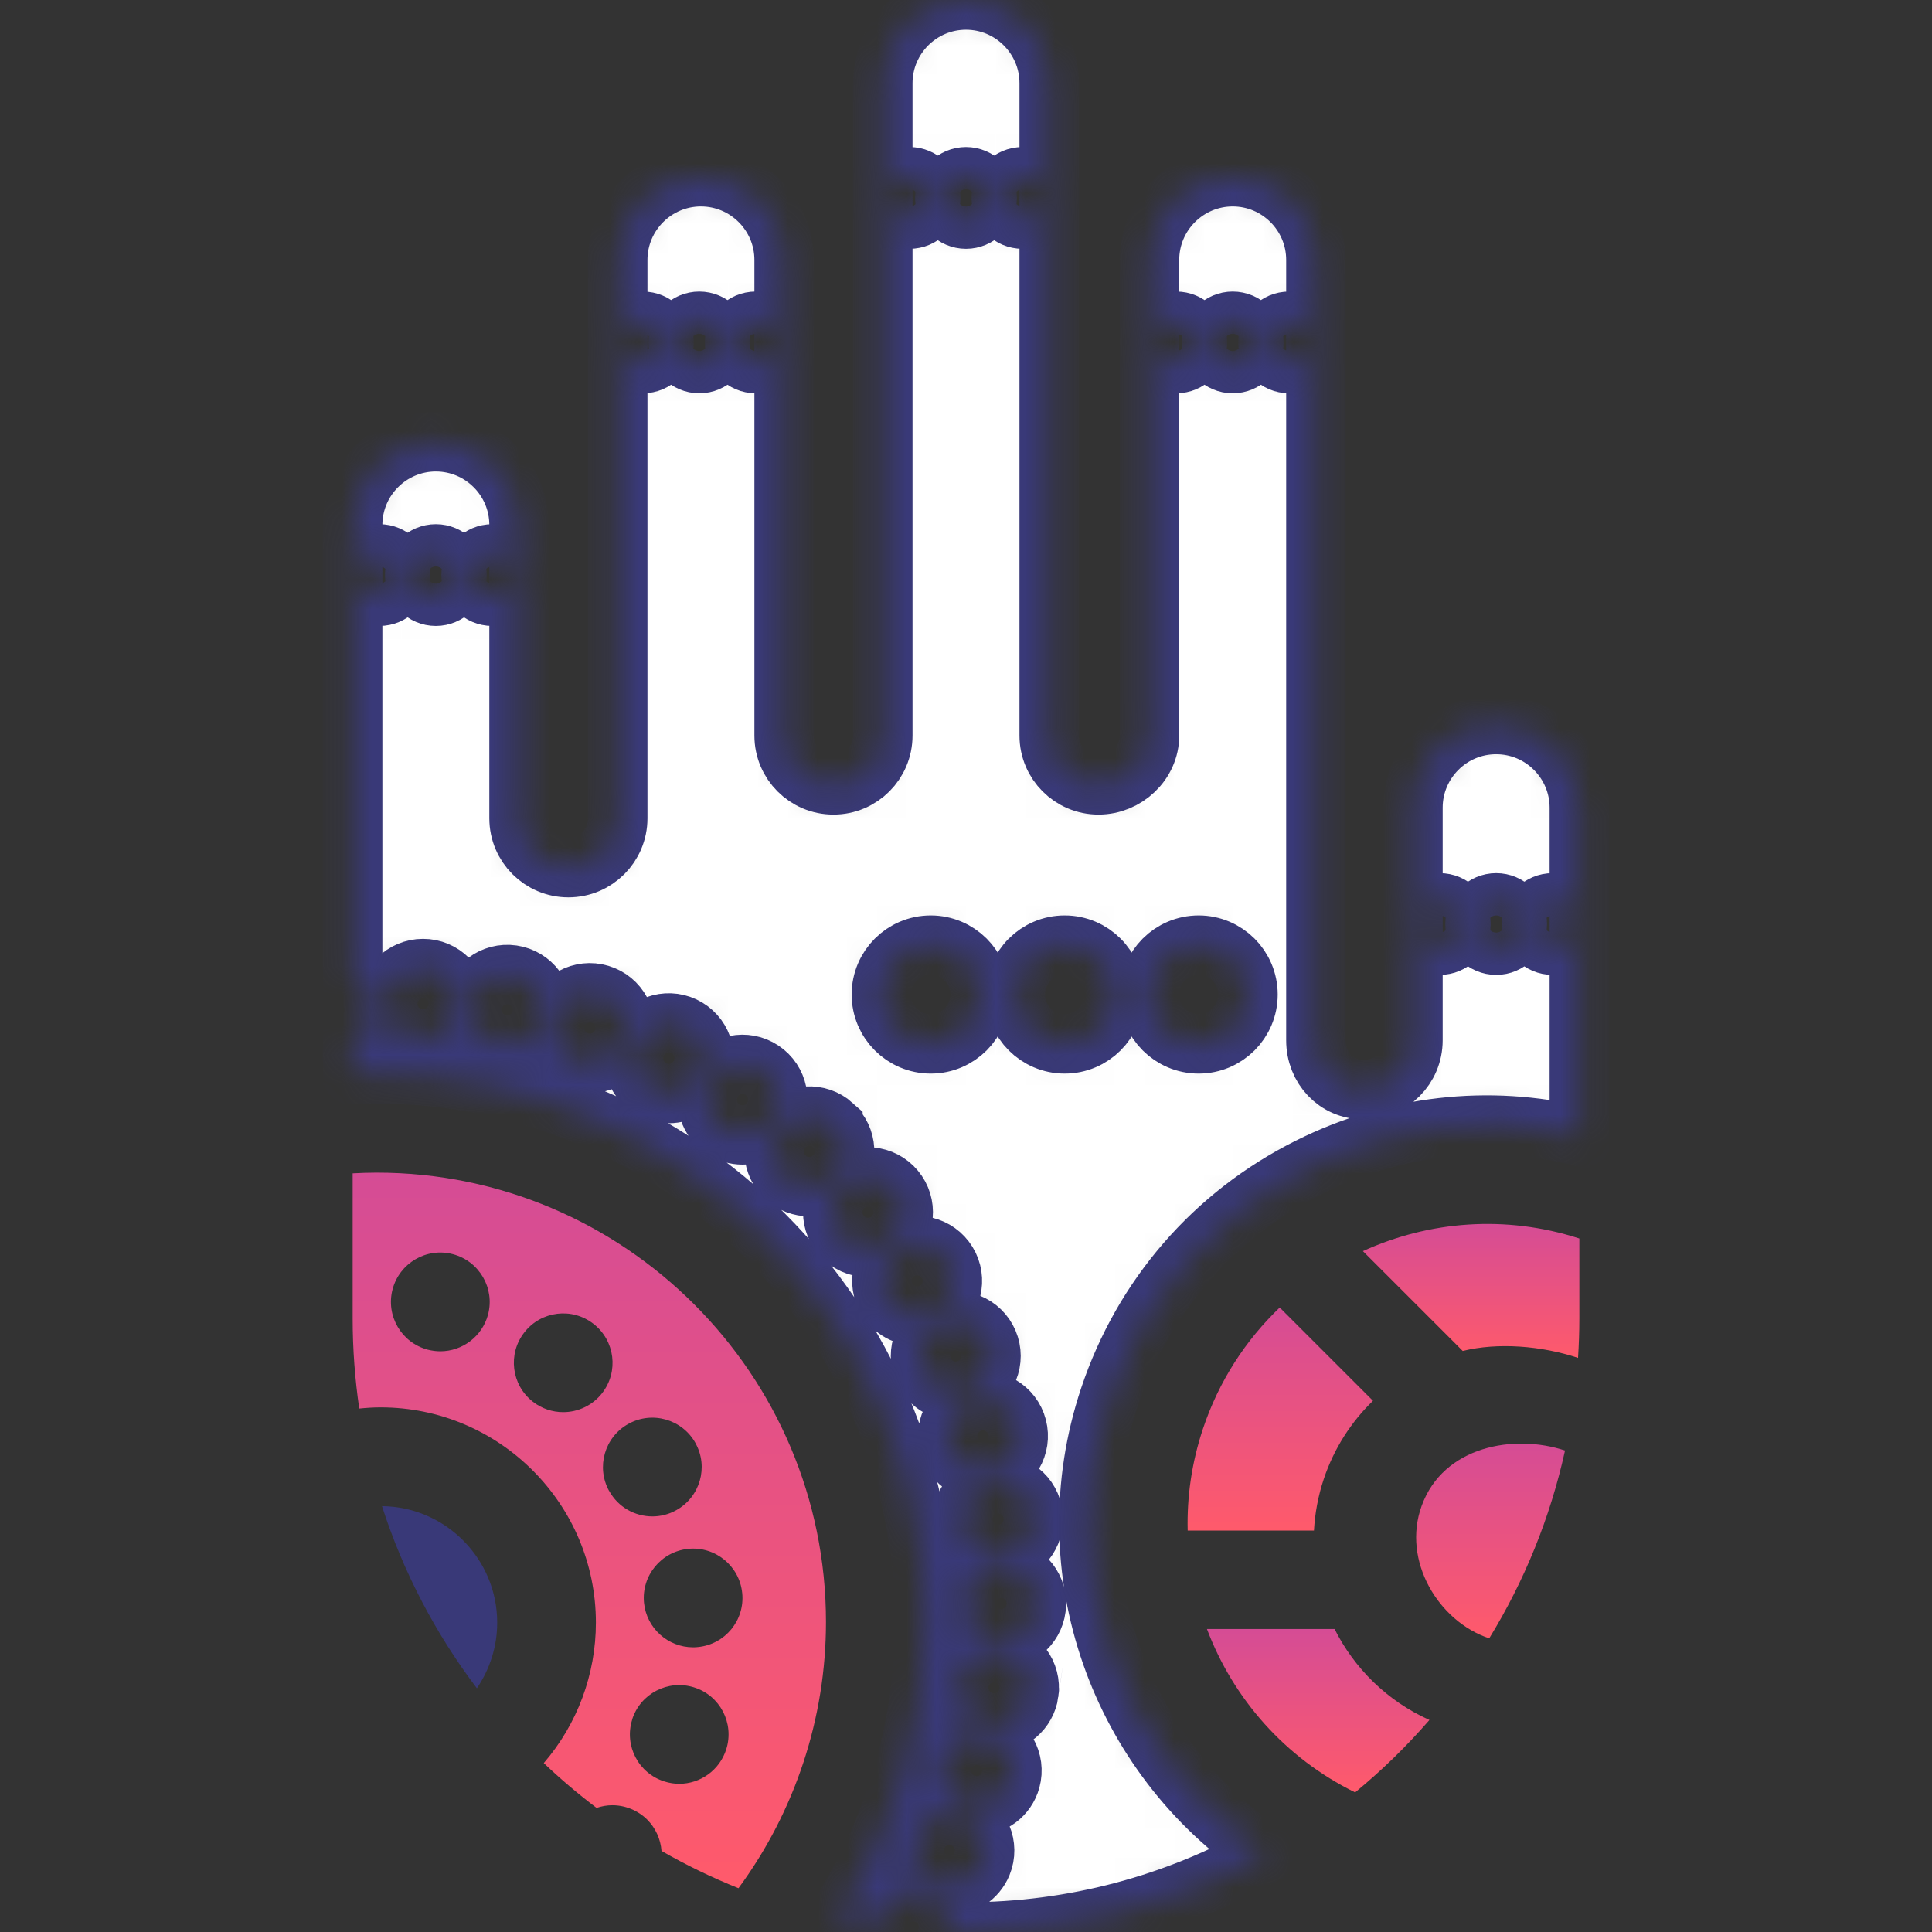
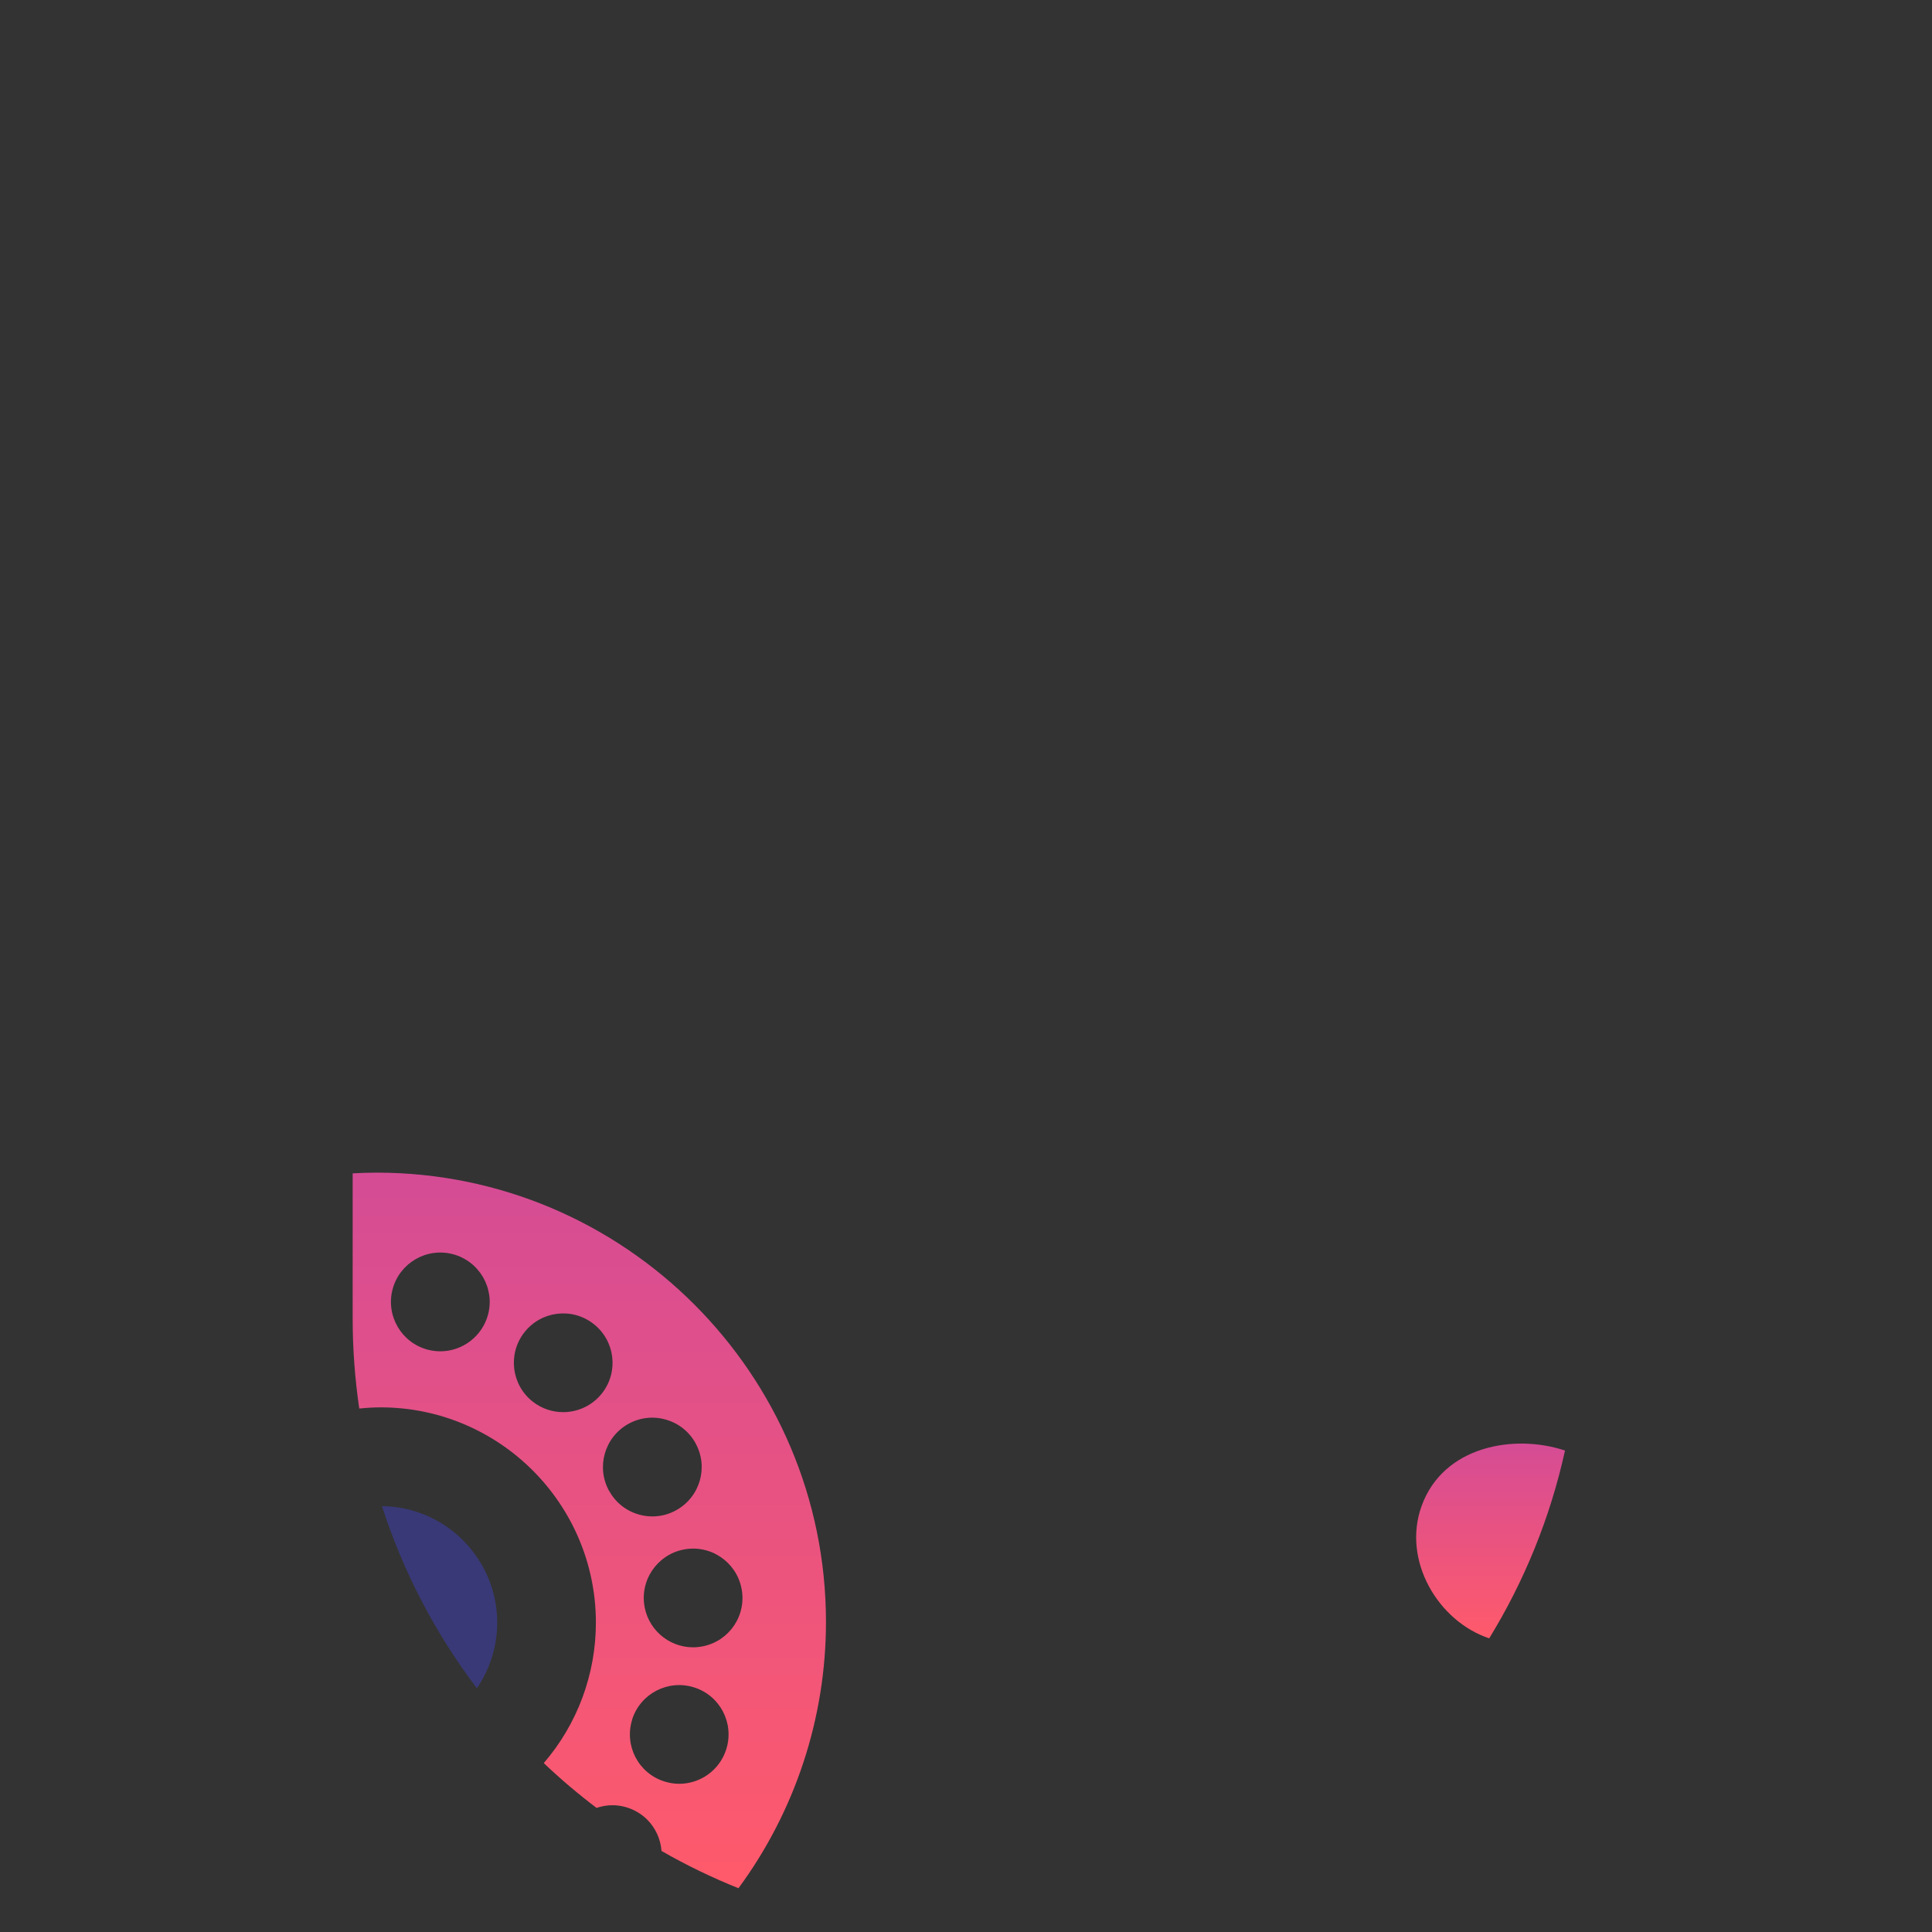
<svg xmlns="http://www.w3.org/2000/svg" width="65" height="65" viewBox="0 0 65 65" fill="none">
  <rect x="0" y="0" width="65" height="65" fill="#333333" stroke="none" />
  <path d="M12.672 39.452C12.403 39.452 12.134 39.462 11.865 39.476V44.365C11.865 45.392 11.942 46.402 12.087 47.389C12.325 47.365 12.565 47.349 12.805 47.349C16.799 47.349 20.048 50.598 20.048 54.592C20.048 56.324 19.427 58.001 18.298 59.313C18.297 59.315 18.295 59.316 18.294 59.317C18.857 59.853 19.451 60.356 20.071 60.825C20.242 60.767 20.421 60.735 20.602 60.735C21.039 60.735 21.468 60.913 21.776 61.221C22.056 61.501 22.227 61.88 22.256 62.273C23.085 62.749 23.95 63.168 24.845 63.527C26.749 60.941 27.789 57.803 27.789 54.569C27.789 46.233 21.008 39.452 12.672 39.452ZM16.421 44.223C16.224 44.968 15.55 45.463 14.815 45.463C14.675 45.463 14.536 45.444 14.393 45.409C13.506 45.176 12.975 44.268 13.207 43.381C13.44 42.494 14.348 41.962 15.235 42.195C16.122 42.428 16.653 43.336 16.421 44.223ZM18.947 47.51C18.591 47.51 18.231 47.396 17.927 47.159C17.204 46.595 17.076 45.551 17.64 44.828C18.204 44.104 19.246 43.976 19.969 44.541C20.692 45.105 20.821 46.147 20.259 46.87C19.931 47.289 19.443 47.51 18.947 47.51ZM24.435 58.85C24.212 59.559 23.558 60.014 22.853 60.014C22.687 60.014 22.521 59.988 22.355 59.936C21.48 59.663 20.994 58.731 21.269 57.856H21.266C21.541 56.981 22.474 56.494 23.349 56.77C24.224 57.042 24.71 57.974 24.435 58.85ZM24.971 53.599C24.971 53.599 24.971 53.599 24.971 53.596C25.064 54.509 24.397 55.323 23.484 55.413C23.429 55.42 23.372 55.422 23.318 55.422C22.476 55.422 21.753 54.782 21.667 53.926C21.577 53.012 22.243 52.201 23.156 52.109C24.067 52.019 24.881 52.685 24.971 53.599ZM22.751 50.809C22.497 50.952 22.22 51.018 21.949 51.018C21.364 51.018 20.797 50.71 20.496 50.162H20.493C20.049 49.358 20.341 48.347 21.143 47.904C21.945 47.46 22.955 47.75 23.401 48.554C23.401 48.554 23.401 48.554 23.399 48.554C23.845 49.355 23.553 50.366 22.751 50.809Z" fill="url(#paint0_linear_30_589)" />
  <path d="M12.852 50.672C13.57 52.903 14.658 54.97 16.044 56.8C16.486 56.152 16.728 55.384 16.728 54.592C16.727 52.445 14.993 50.697 12.852 50.672Z" fill="#393978" />
-   <path d="M53.091 45.685C53.119 45.249 53.135 44.809 53.135 44.365V41.668C50.647 40.863 48.067 41.082 45.853 42.093L49.212 45.452C50.384 45.16 51.864 45.276 53.091 45.685Z" fill="url(#paint1_linear_30_589)" />
-   <path d="M44.9 54.806H40.606C41.49 57.15 43.236 59.148 45.592 60.303C46.492 59.562 47.328 58.747 48.092 57.867C46.668 57.229 45.563 56.128 44.9 54.806Z" fill="url(#paint2_linear_30_589)" />
-   <path d="M39.958 51.493H44.207C44.239 50.92 44.345 50.334 44.535 49.765C44.88 48.73 45.459 47.839 46.192 47.128L43.067 44.003C43.063 43.999 43.059 43.994 43.055 43.99C41.911 45.086 41.007 46.466 40.472 48.07C40.093 49.207 39.93 50.358 39.958 51.493Z" fill="url(#paint3_linear_30_589)" />
  <path d="M50.103 55.12C51.282 53.198 52.154 51.069 52.653 48.802C50.941 48.231 48.557 48.65 47.829 50.665C47.163 52.507 48.391 54.55 50.103 55.12Z" fill="url(#paint4_linear_30_589)" />
  <mask id="path-7-inside-1_30_589" fill="white">
    <path d="M52.234 30.376C52.628 30.376 52.946 30.694 52.946 31.088C52.946 31.482 52.628 31.799 52.234 31.799C51.84 31.799 51.523 31.482 51.523 31.088C51.523 30.694 51.84 30.376 52.234 30.376ZM50.337 30.376C50.73 30.376 51.048 30.694 51.048 31.088C51.048 31.482 50.73 31.799 50.337 31.799C49.945 31.799 49.625 31.482 49.625 31.088C49.625 30.694 49.945 30.376 50.337 30.376ZM48.439 30.376C48.833 30.376 49.151 30.694 49.151 31.088C49.151 31.482 48.833 31.799 48.439 31.799C48.048 31.799 47.728 31.482 47.728 31.088C47.728 30.694 48.048 30.376 48.439 30.376ZM40.327 31.799C41.244 31.799 41.987 32.542 41.987 33.46C41.987 34.375 41.244 35.12 40.327 35.12C39.411 35.12 38.666 34.375 38.666 33.46C38.666 32.542 39.411 31.799 40.327 31.799ZM34.398 5.947C34.791 5.947 35.109 6.265 35.109 6.658C35.109 7.052 34.791 7.37 34.398 7.37C34.006 7.37 33.686 7.052 33.686 6.658C33.686 6.265 34.006 5.947 34.398 5.947ZM33.367 49.46C33.268 49.486 33.168 49.5 33.069 49.5C32.542 49.5 32.06 49.144 31.923 48.611C31.757 47.977 32.139 47.33 32.772 47.164C33.405 47 34.053 47.38 34.219 48.015C34.383 48.649 34.001 49.296 33.367 49.46ZM34.76 50.983C34.828 51.633 34.359 52.218 33.707 52.289C33.664 52.291 33.621 52.294 33.579 52.294C32.981 52.294 32.466 51.843 32.402 51.236C32.331 50.584 32.803 50.001 33.453 49.929C34.105 49.861 34.688 50.33 34.76 50.983ZM32.5 5.947C32.894 5.947 33.212 6.265 33.212 6.658C33.212 7.052 32.894 7.37 32.5 7.37C32.108 7.37 31.788 7.052 31.788 6.658C31.788 6.265 32.108 5.947 32.5 5.947ZM30.602 5.947C30.996 5.947 31.314 6.265 31.314 6.658C31.314 7.052 30.996 7.37 30.602 7.37C30.211 7.37 29.891 7.052 29.891 6.658C29.891 6.265 30.211 5.947 30.602 5.947ZM31.314 31.799C32.231 31.799 32.974 32.542 32.974 33.46C32.974 34.375 32.231 35.12 31.314 35.12C30.398 35.12 29.653 34.375 29.653 33.46C29.653 32.542 30.398 31.799 31.314 31.799ZM25.424 10.809C25.818 10.809 26.136 11.127 26.136 11.521C26.136 11.914 25.818 12.232 25.424 12.232C25.031 12.232 24.713 11.914 24.713 11.521C24.713 11.127 25.031 10.809 25.424 10.809ZM23.527 10.809C23.921 10.809 24.238 11.127 24.238 11.521C24.238 11.914 23.921 12.232 23.527 12.232C23.135 12.232 22.815 11.914 22.815 11.521C22.815 11.127 23.135 10.809 23.527 10.809ZM16.561 18.636C16.954 18.636 17.272 18.954 17.272 19.348C17.272 19.741 16.954 20.059 16.561 20.059C16.169 20.059 15.849 19.741 15.849 19.348C15.849 18.954 16.169 18.636 16.561 18.636ZM12.054 19.348C12.054 18.954 12.374 18.636 12.766 18.636C13.159 18.636 13.477 18.954 13.477 19.348C13.477 19.741 13.159 20.059 12.766 20.059C12.374 20.059 12.054 19.741 12.054 19.348ZM14.234 34.959C13.579 34.959 13.048 34.428 13.046 33.773C13.046 33.118 13.577 32.587 14.232 32.587C14.886 32.584 15.418 33.116 15.42 33.77C15.42 34.425 14.889 34.956 14.234 34.959ZM14.663 20.059C14.27 20.059 13.952 19.741 13.952 19.348C13.952 18.954 14.27 18.636 14.663 18.636C15.057 18.636 15.375 18.954 15.375 19.348C15.375 19.741 15.057 20.059 14.663 20.059ZM18.242 34.145C18.157 34.736 17.65 35.16 17.071 35.16C17.014 35.16 16.957 35.156 16.898 35.149C16.25 35.054 15.799 34.453 15.894 33.804C15.989 33.156 16.589 32.705 17.239 32.8C17.887 32.895 18.337 33.498 18.242 34.145ZM20.98 34.928C20.825 35.443 20.356 35.775 19.846 35.775C19.732 35.775 19.618 35.758 19.504 35.725C18.876 35.535 18.52 34.876 18.707 34.247C18.897 33.621 19.556 33.263 20.185 33.453C20.811 33.64 21.169 34.302 20.98 34.928ZM20.918 11.521C20.918 11.127 21.236 10.809 21.63 10.809C22.023 10.809 22.341 11.127 22.341 11.521C22.341 11.914 22.023 12.232 21.63 12.232C21.236 12.232 20.918 11.914 20.918 11.521ZM44.272 35.001V8.744C44.272 7.201 43.016 5.945 41.473 5.945C39.93 5.945 38.674 7.201 38.674 8.744V24.746C38.674 25.663 37.876 26.406 36.959 26.406C36.042 26.406 35.299 25.663 35.299 24.746V2.799C35.299 1.255 34.043 0 32.5 0C30.957 0 29.701 1.255 29.701 2.799V24.746C29.701 25.663 28.958 26.406 28.041 26.406C27.124 26.406 26.381 25.663 26.381 24.746V8.744C26.381 7.201 25.125 5.945 23.582 5.945C22.039 5.945 20.783 7.201 20.783 8.744V27.53C20.783 28.447 20.04 29.191 19.123 29.191C18.206 29.191 17.463 28.447 17.463 27.53V17.662C17.463 16.119 16.207 14.863 14.664 14.863C13.121 14.863 11.865 16.119 11.865 17.662V32.895C12.229 33.053 12.508 33.387 12.572 33.808C12.651 34.351 12.346 34.858 11.865 35.065V36.151C12.134 36.139 12.404 36.131 12.672 36.131C22.839 36.131 31.109 44.402 31.109 54.569C31.109 58.123 30.08 61.585 28.177 64.543C28.628 64.639 29.084 64.721 29.545 64.787C29.551 64.613 29.592 64.438 29.679 64.274C29.988 63.695 30.706 63.477 31.285 63.785C31.736 64.023 31.964 64.512 31.898 64.99C32.098 64.996 32.299 65 32.5 65C36.15 65 39.581 64.046 42.559 62.376C37.688 59.098 35.377 52.855 37.322 47.02C38.454 43.624 40.84 40.873 44.042 39.272C46.888 37.848 50.076 37.489 53.135 38.222V27.174C53.135 25.631 51.879 24.375 50.336 24.375C48.792 24.375 47.537 25.631 47.537 27.174V35.001C47.537 35.918 46.794 36.661 45.877 36.661C44.96 36.662 44.272 35.918 44.272 35.001ZM43.37 10.809C43.764 10.809 44.082 11.127 44.082 11.521C44.082 11.914 43.764 12.232 43.37 12.232C42.977 12.232 42.659 11.914 42.659 11.521C42.659 11.127 42.977 10.809 43.37 10.809ZM41.473 10.809C41.867 10.809 42.185 11.127 42.185 11.521C42.185 11.914 41.867 12.232 41.473 12.232C41.081 12.232 40.762 11.914 40.762 11.521C40.762 11.127 41.081 10.809 41.473 10.809ZM38.864 11.521C38.864 11.127 39.182 10.809 39.576 10.809C39.969 10.809 40.287 11.127 40.287 11.521C40.287 11.914 39.969 12.232 39.576 12.232C39.182 12.232 38.864 11.914 38.864 11.521ZM23.577 36.107C23.373 36.536 22.946 36.79 22.5 36.79C22.332 36.79 22.161 36.754 21.997 36.676C21.404 36.398 21.15 35.692 21.428 35.099C21.705 34.506 22.412 34.252 23.005 34.529C23.598 34.807 23.854 35.514 23.577 36.107ZM24.979 38.182C24.756 38.182 24.528 38.118 24.326 37.985C23.778 37.622 23.631 36.887 23.992 36.341C24.355 35.796 25.09 35.646 25.636 36.009C26.181 36.37 26.331 37.105 25.97 37.65C25.74 37.997 25.363 38.182 24.979 38.182ZM26.437 39.619C25.951 39.183 25.91 38.431 26.347 37.945C26.783 37.456 27.535 37.416 28.022 37.852C28.022 37.852 28.022 37.852 28.022 37.855C28.51 38.291 28.55 39.041 28.114 39.529C27.879 39.79 27.554 39.923 27.229 39.923C26.947 39.923 26.665 39.823 26.437 39.619ZM28.292 41.543C27.872 41.038 27.941 40.291 28.444 39.871C28.946 39.453 29.696 39.522 30.113 40.025C30.533 40.528 30.464 41.275 29.962 41.694C29.739 41.88 29.471 41.97 29.203 41.97C28.863 41.97 28.527 41.823 28.292 41.543ZM29.845 43.713C29.501 43.153 29.679 42.423 30.239 42.084C30.799 41.742 31.527 41.918 31.868 42.477C32.21 43.035 32.032 43.765 31.475 44.106C31.28 44.225 31.069 44.28 30.858 44.28C30.457 44.28 30.069 44.078 29.845 43.713ZM31.064 46.085C30.808 45.482 31.088 44.785 31.693 44.529C32.295 44.275 32.99 44.555 33.246 45.157C33.503 45.76 33.221 46.457 32.618 46.713C32.468 46.777 32.31 46.808 32.156 46.808C31.695 46.808 31.257 46.535 31.064 46.085ZM33.038 62.709C32.85 63.166 32.407 63.446 31.939 63.446C31.79 63.446 31.638 63.418 31.491 63.356C30.884 63.109 30.595 62.417 30.841 61.81C31.09 61.205 31.783 60.913 32.388 61.162C32.995 61.409 33.287 62.102 33.038 62.709ZM34.003 59.884C33.859 60.408 33.382 60.754 32.862 60.754C32.758 60.754 32.651 60.74 32.545 60.712C31.914 60.539 31.544 59.884 31.717 59.253C31.89 58.622 32.545 58.25 33.176 58.425C33.806 58.599 34.176 59.251 34.003 59.884ZM34.617 56.955C34.53 57.545 34.025 57.972 33.443 57.972C33.386 57.972 33.33 57.968 33.273 57.958C32.625 57.865 32.174 57.263 32.269 56.615C32.362 55.968 32.964 55.517 33.612 55.612C34.259 55.705 34.71 56.307 34.615 56.954C34.615 56.954 34.615 56.955 34.617 56.955ZM33.683 55.136C33.671 55.136 33.662 55.136 33.65 55.136C32.995 55.117 32.478 54.573 32.497 53.916C32.514 53.264 33.059 52.747 33.716 52.766C34.369 52.783 34.886 53.328 34.867 53.983C34.85 54.626 34.321 55.136 33.683 55.136ZM34.16 33.46C34.16 32.542 34.904 31.799 35.82 31.799C36.738 31.799 37.48 32.542 37.48 33.46C37.48 34.375 36.738 35.12 35.82 35.12C34.904 35.12 34.16 34.375 34.16 33.46Z" />
  </mask>
-   <path d="M52.234 30.376C52.628 30.376 52.946 30.694 52.946 31.088C52.946 31.482 52.628 31.799 52.234 31.799C51.84 31.799 51.523 31.482 51.523 31.088C51.523 30.694 51.84 30.376 52.234 30.376ZM50.337 30.376C50.73 30.376 51.048 30.694 51.048 31.088C51.048 31.482 50.73 31.799 50.337 31.799C49.945 31.799 49.625 31.482 49.625 31.088C49.625 30.694 49.945 30.376 50.337 30.376ZM48.439 30.376C48.833 30.376 49.151 30.694 49.151 31.088C49.151 31.482 48.833 31.799 48.439 31.799C48.048 31.799 47.728 31.482 47.728 31.088C47.728 30.694 48.048 30.376 48.439 30.376ZM40.327 31.799C41.244 31.799 41.987 32.542 41.987 33.46C41.987 34.375 41.244 35.12 40.327 35.12C39.411 35.12 38.666 34.375 38.666 33.46C38.666 32.542 39.411 31.799 40.327 31.799ZM34.398 5.947C34.791 5.947 35.109 6.265 35.109 6.658C35.109 7.052 34.791 7.37 34.398 7.37C34.006 7.37 33.686 7.052 33.686 6.658C33.686 6.265 34.006 5.947 34.398 5.947ZM33.367 49.46C33.268 49.486 33.168 49.5 33.069 49.5C32.542 49.5 32.06 49.144 31.923 48.611C31.757 47.977 32.139 47.33 32.772 47.164C33.405 47 34.053 47.38 34.219 48.015C34.383 48.649 34.001 49.296 33.367 49.46ZM34.76 50.983C34.828 51.633 34.359 52.218 33.707 52.289C33.664 52.291 33.621 52.294 33.579 52.294C32.981 52.294 32.466 51.843 32.402 51.236C32.331 50.584 32.803 50.001 33.453 49.929C34.105 49.861 34.688 50.33 34.76 50.983ZM32.5 5.947C32.894 5.947 33.212 6.265 33.212 6.658C33.212 7.052 32.894 7.37 32.5 7.37C32.108 7.37 31.788 7.052 31.788 6.658C31.788 6.265 32.108 5.947 32.5 5.947ZM30.602 5.947C30.996 5.947 31.314 6.265 31.314 6.658C31.314 7.052 30.996 7.37 30.602 7.37C30.211 7.37 29.891 7.052 29.891 6.658C29.891 6.265 30.211 5.947 30.602 5.947ZM31.314 31.799C32.231 31.799 32.974 32.542 32.974 33.46C32.974 34.375 32.231 35.12 31.314 35.12C30.398 35.12 29.653 34.375 29.653 33.46C29.653 32.542 30.398 31.799 31.314 31.799ZM25.424 10.809C25.818 10.809 26.136 11.127 26.136 11.521C26.136 11.914 25.818 12.232 25.424 12.232C25.031 12.232 24.713 11.914 24.713 11.521C24.713 11.127 25.031 10.809 25.424 10.809ZM23.527 10.809C23.921 10.809 24.238 11.127 24.238 11.521C24.238 11.914 23.921 12.232 23.527 12.232C23.135 12.232 22.815 11.914 22.815 11.521C22.815 11.127 23.135 10.809 23.527 10.809ZM16.561 18.636C16.954 18.636 17.272 18.954 17.272 19.348C17.272 19.741 16.954 20.059 16.561 20.059C16.169 20.059 15.849 19.741 15.849 19.348C15.849 18.954 16.169 18.636 16.561 18.636ZM12.054 19.348C12.054 18.954 12.374 18.636 12.766 18.636C13.159 18.636 13.477 18.954 13.477 19.348C13.477 19.741 13.159 20.059 12.766 20.059C12.374 20.059 12.054 19.741 12.054 19.348ZM14.234 34.959C13.579 34.959 13.048 34.428 13.046 33.773C13.046 33.118 13.577 32.587 14.232 32.587C14.886 32.584 15.418 33.116 15.42 33.77C15.42 34.425 14.889 34.956 14.234 34.959ZM14.663 20.059C14.27 20.059 13.952 19.741 13.952 19.348C13.952 18.954 14.27 18.636 14.663 18.636C15.057 18.636 15.375 18.954 15.375 19.348C15.375 19.741 15.057 20.059 14.663 20.059ZM18.242 34.145C18.157 34.736 17.65 35.16 17.071 35.16C17.014 35.16 16.957 35.156 16.898 35.149C16.25 35.054 15.799 34.453 15.894 33.804C15.989 33.156 16.589 32.705 17.239 32.8C17.887 32.895 18.337 33.498 18.242 34.145ZM20.98 34.928C20.825 35.443 20.356 35.775 19.846 35.775C19.732 35.775 19.618 35.758 19.504 35.725C18.876 35.535 18.52 34.876 18.707 34.247C18.897 33.621 19.556 33.263 20.185 33.453C20.811 33.64 21.169 34.302 20.98 34.928ZM20.918 11.521C20.918 11.127 21.236 10.809 21.63 10.809C22.023 10.809 22.341 11.127 22.341 11.521C22.341 11.914 22.023 12.232 21.63 12.232C21.236 12.232 20.918 11.914 20.918 11.521ZM44.272 35.001V8.744C44.272 7.201 43.016 5.945 41.473 5.945C39.93 5.945 38.674 7.201 38.674 8.744V24.746C38.674 25.663 37.876 26.406 36.959 26.406C36.042 26.406 35.299 25.663 35.299 24.746V2.799C35.299 1.255 34.043 0 32.5 0C30.957 0 29.701 1.255 29.701 2.799V24.746C29.701 25.663 28.958 26.406 28.041 26.406C27.124 26.406 26.381 25.663 26.381 24.746V8.744C26.381 7.201 25.125 5.945 23.582 5.945C22.039 5.945 20.783 7.201 20.783 8.744V27.53C20.783 28.447 20.04 29.191 19.123 29.191C18.206 29.191 17.463 28.447 17.463 27.53V17.662C17.463 16.119 16.207 14.863 14.664 14.863C13.121 14.863 11.865 16.119 11.865 17.662V32.895C12.229 33.053 12.508 33.387 12.572 33.808C12.651 34.351 12.346 34.858 11.865 35.065V36.151C12.134 36.139 12.404 36.131 12.672 36.131C22.839 36.131 31.109 44.402 31.109 54.569C31.109 58.123 30.08 61.585 28.177 64.543C28.628 64.639 29.084 64.721 29.545 64.787C29.551 64.613 29.592 64.438 29.679 64.274C29.988 63.695 30.706 63.477 31.285 63.785C31.736 64.023 31.964 64.512 31.898 64.99C32.098 64.996 32.299 65 32.5 65C36.15 65 39.581 64.046 42.559 62.376C37.688 59.098 35.377 52.855 37.322 47.02C38.454 43.624 40.84 40.873 44.042 39.272C46.888 37.848 50.076 37.489 53.135 38.222V27.174C53.135 25.631 51.879 24.375 50.336 24.375C48.792 24.375 47.537 25.631 47.537 27.174V35.001C47.537 35.918 46.794 36.661 45.877 36.661C44.96 36.662 44.272 35.918 44.272 35.001ZM43.37 10.809C43.764 10.809 44.082 11.127 44.082 11.521C44.082 11.914 43.764 12.232 43.37 12.232C42.977 12.232 42.659 11.914 42.659 11.521C42.659 11.127 42.977 10.809 43.37 10.809ZM41.473 10.809C41.867 10.809 42.185 11.127 42.185 11.521C42.185 11.914 41.867 12.232 41.473 12.232C41.081 12.232 40.762 11.914 40.762 11.521C40.762 11.127 41.081 10.809 41.473 10.809ZM38.864 11.521C38.864 11.127 39.182 10.809 39.576 10.809C39.969 10.809 40.287 11.127 40.287 11.521C40.287 11.914 39.969 12.232 39.576 12.232C39.182 12.232 38.864 11.914 38.864 11.521ZM23.577 36.107C23.373 36.536 22.946 36.79 22.5 36.79C22.332 36.79 22.161 36.754 21.997 36.676C21.404 36.398 21.15 35.692 21.428 35.099C21.705 34.506 22.412 34.252 23.005 34.529C23.598 34.807 23.854 35.514 23.577 36.107ZM24.979 38.182C24.756 38.182 24.528 38.118 24.326 37.985C23.778 37.622 23.631 36.887 23.992 36.341C24.355 35.796 25.09 35.646 25.636 36.009C26.181 36.37 26.331 37.105 25.97 37.65C25.74 37.997 25.363 38.182 24.979 38.182ZM26.437 39.619C25.951 39.183 25.91 38.431 26.347 37.945C26.783 37.456 27.535 37.416 28.022 37.852C28.022 37.852 28.022 37.852 28.022 37.855C28.51 38.291 28.55 39.041 28.114 39.529C27.879 39.79 27.554 39.923 27.229 39.923C26.947 39.923 26.665 39.823 26.437 39.619ZM28.292 41.543C27.872 41.038 27.941 40.291 28.444 39.871C28.946 39.453 29.696 39.522 30.113 40.025C30.533 40.528 30.464 41.275 29.962 41.694C29.739 41.88 29.471 41.97 29.203 41.97C28.863 41.97 28.527 41.823 28.292 41.543ZM29.845 43.713C29.501 43.153 29.679 42.423 30.239 42.084C30.799 41.742 31.527 41.918 31.868 42.477C32.21 43.035 32.032 43.765 31.475 44.106C31.28 44.225 31.069 44.28 30.858 44.28C30.457 44.28 30.069 44.078 29.845 43.713ZM31.064 46.085C30.808 45.482 31.088 44.785 31.693 44.529C32.295 44.275 32.99 44.555 33.246 45.157C33.503 45.76 33.221 46.457 32.618 46.713C32.468 46.777 32.31 46.808 32.156 46.808C31.695 46.808 31.257 46.535 31.064 46.085ZM33.038 62.709C32.85 63.166 32.407 63.446 31.939 63.446C31.79 63.446 31.638 63.418 31.491 63.356C30.884 63.109 30.595 62.417 30.841 61.81C31.09 61.205 31.783 60.913 32.388 61.162C32.995 61.409 33.287 62.102 33.038 62.709ZM34.003 59.884C33.859 60.408 33.382 60.754 32.862 60.754C32.758 60.754 32.651 60.74 32.545 60.712C31.914 60.539 31.544 59.884 31.717 59.253C31.89 58.622 32.545 58.25 33.176 58.425C33.806 58.599 34.176 59.251 34.003 59.884ZM34.617 56.955C34.53 57.545 34.025 57.972 33.443 57.972C33.386 57.972 33.33 57.968 33.273 57.958C32.625 57.865 32.174 57.263 32.269 56.615C32.362 55.968 32.964 55.517 33.612 55.612C34.259 55.705 34.71 56.307 34.615 56.954C34.615 56.954 34.615 56.955 34.617 56.955ZM33.683 55.136C33.671 55.136 33.662 55.136 33.65 55.136C32.995 55.117 32.478 54.573 32.497 53.916C32.514 53.264 33.059 52.747 33.716 52.766C34.369 52.783 34.886 53.328 34.867 53.983C34.85 54.626 34.321 55.136 33.683 55.136ZM34.16 33.46C34.16 32.542 34.904 31.799 35.82 31.799C36.738 31.799 37.48 32.542 37.48 33.46C37.48 34.375 36.738 35.12 35.82 35.12C34.904 35.12 34.16 34.375 34.16 33.46Z" fill="white" stroke="#393978" stroke-width="2" mask="url(#path-7-inside-1_30_589)" />
  <defs>
    <linearGradient id="paint0_linear_30_589" x1="19.827" y1="39.452" x2="19.827" y2="63.527" gradientUnits="userSpaceOnUse">
      <stop stop-color="#D54C95" />
      <stop offset="1" stop-color="#FF5A6B" />
    </linearGradient>
    <linearGradient id="paint1_linear_30_589" x1="49.494" y1="41.178" x2="49.494" y2="45.685" gradientUnits="userSpaceOnUse">
      <stop stop-color="#D54C95" />
      <stop offset="1" stop-color="#FF5A6B" />
    </linearGradient>
    <linearGradient id="paint2_linear_30_589" x1="44.349" y1="54.806" x2="44.349" y2="60.303" gradientUnits="userSpaceOnUse">
      <stop stop-color="#D54C95" />
      <stop offset="1" stop-color="#FF5A6B" />
    </linearGradient>
    <linearGradient id="paint3_linear_30_589" x1="43.074" y1="43.99" x2="43.074" y2="51.493" gradientUnits="userSpaceOnUse">
      <stop stop-color="#D54C95" />
      <stop offset="1" stop-color="#FF5A6B" />
    </linearGradient>
    <linearGradient id="paint4_linear_30_589" x1="50.149" y1="48.568" x2="50.149" y2="55.12" gradientUnits="userSpaceOnUse">
      <stop stop-color="#D54C95" />
      <stop offset="1" stop-color="#FF5A6B" />
    </linearGradient>
  </defs>
</svg>